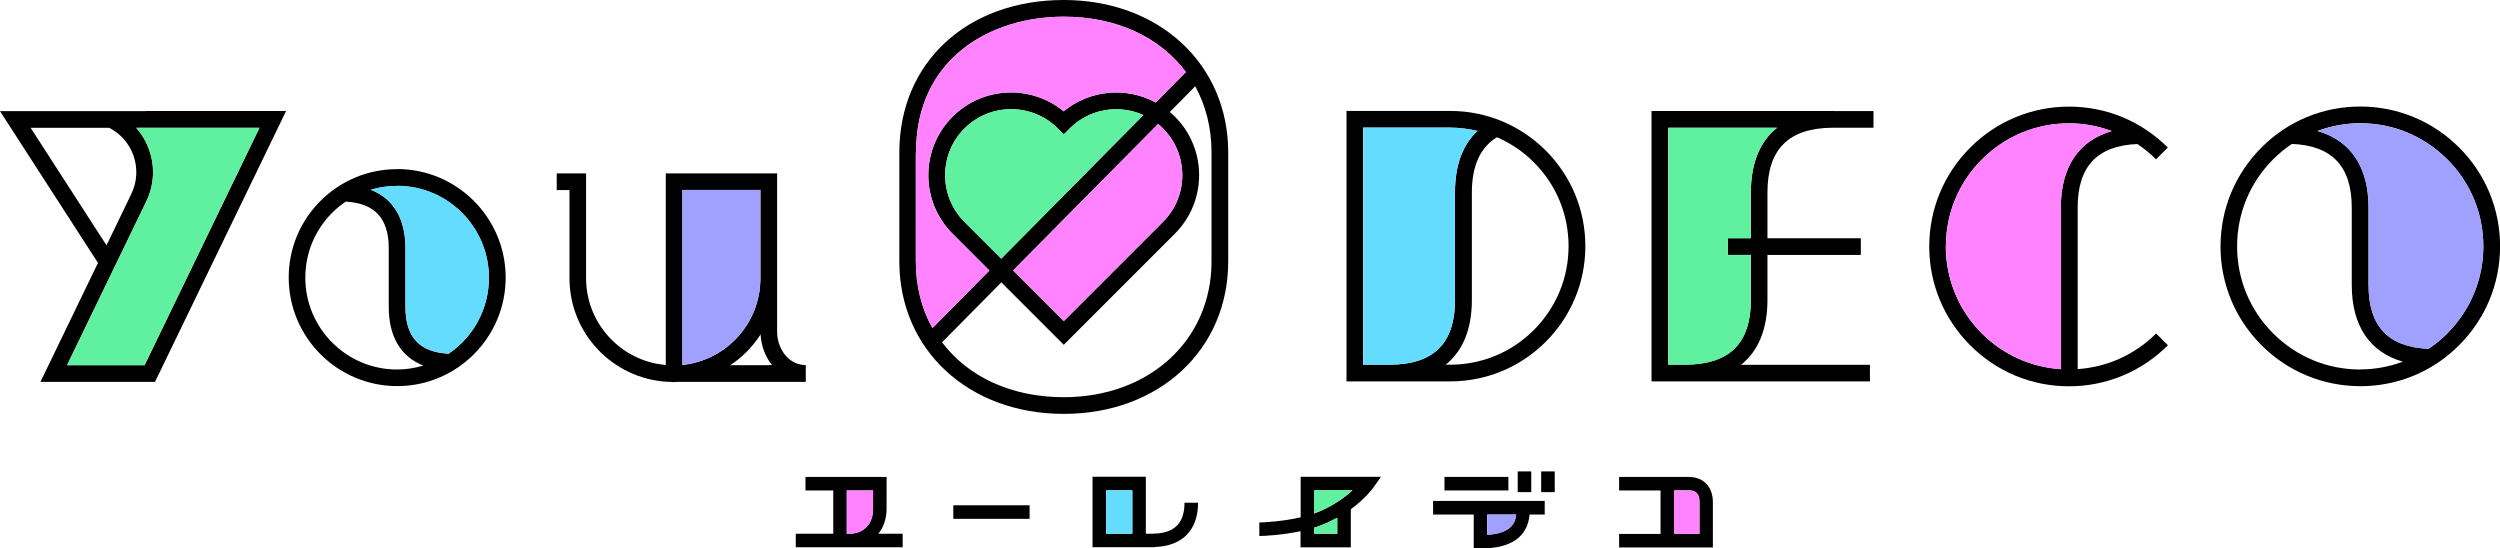
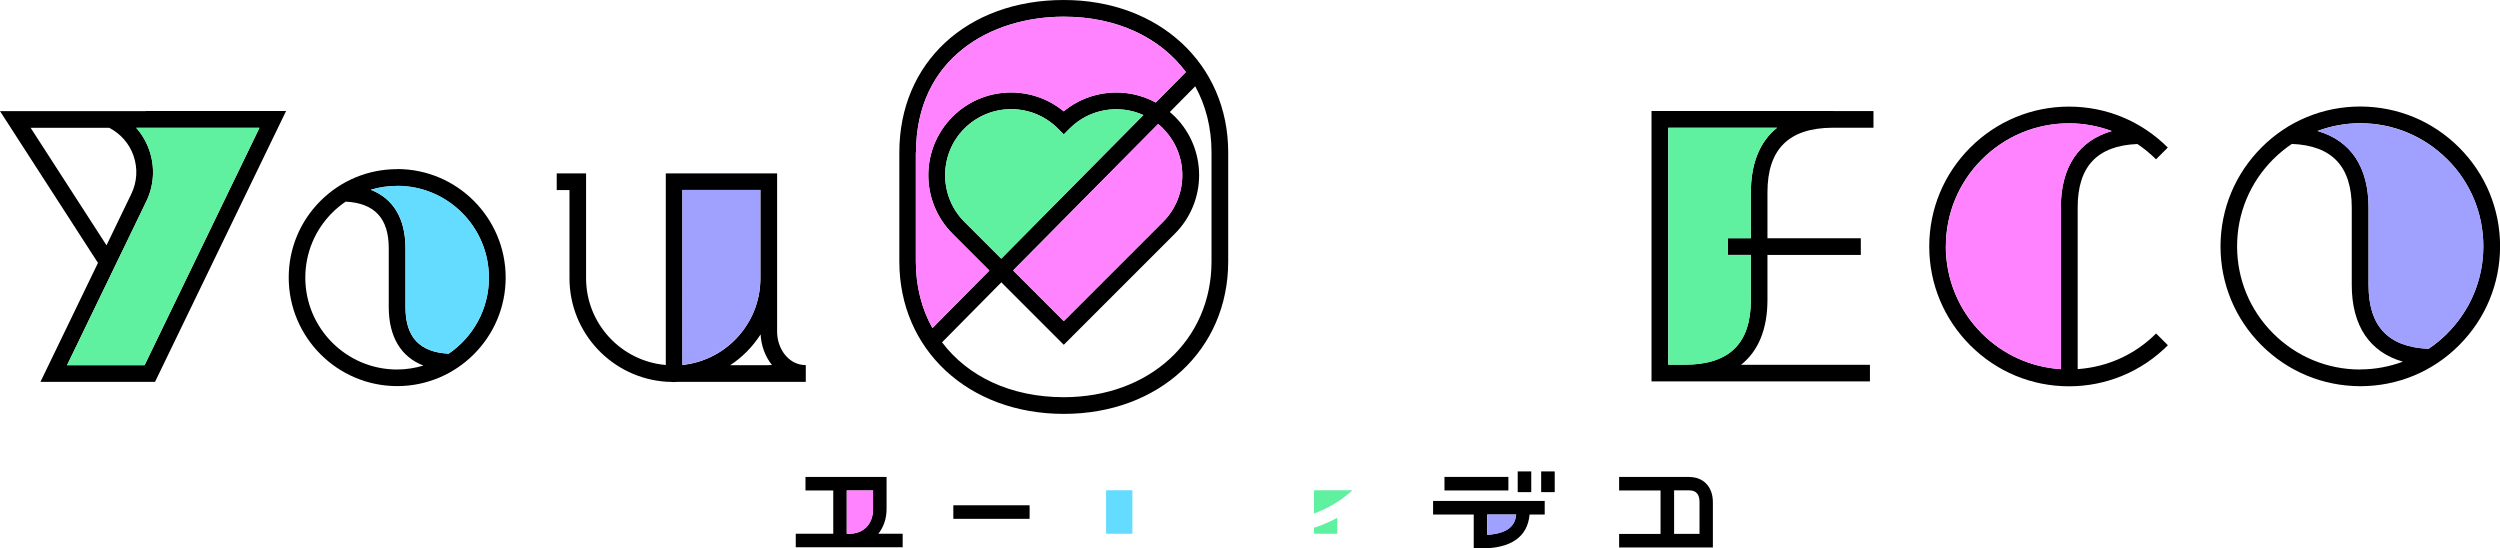
<svg xmlns="http://www.w3.org/2000/svg" viewBox="0 0 254.66 55.87">
  <g id="a" />
  <g id="b">
    <g id="c">
      <g>
        <path d="M211.64,37.6V21.16c-.01-4.2,1.99-6.32,6.08-6.49,.68,.45,1.31,.97,1.9,1.56l1.2-1.2c-2.69-2.69-6.26-4.17-10.06-4.17h0c-3.8,0-7.38,1.49-10.07,4.18-2.69,2.69-4.17,6.27-4.17,10.07,0,3.8,1.49,7.38,4.18,10.07,2.69,2.69,6.26,4.17,10.06,4.17h0c3.8,0,7.38-1.49,10.07-4.18l-1.2-1.2c-2.16,2.16-4.97,3.42-7.99,3.63Zm-13.43-12.49c0-3.35,1.3-6.5,3.67-8.87,2.37-2.37,5.52-3.67,8.87-3.68h0c1.51,0,2.98,.28,4.36,.79-3.37,.97-5.19,3.66-5.19,7.81v16.44c-3.03-.19-5.86-1.46-8.04-3.63-2.37-2.37-3.67-5.52-3.68-8.87Z" />
        <path d="M40.46,17.23h0c-2.95,0-5.72,1.15-7.81,3.23-2.09,2.09-3.24,4.86-3.24,7.81,0,6.09,4.95,11.06,11.05,11.06h0c6.09,0,11.05-4.96,11.05-11.05,0-6.09-4.95-11.06-11.05-11.06Zm-.01,20.41c-5.16,0-9.35-4.2-9.35-9.36,0-2.5,.98-4.85,2.74-6.61,.42-.42,.88-.8,1.37-1.13,2.94,.15,4.39,1.69,4.39,4.74v6c0,3.03,1.24,5.07,3.53,5.96-.85,.25-1.75,.4-2.68,.4h0Zm5.24-1.61c-2.95-.15-4.4-1.69-4.39-4.74v-6c0-3.03-1.24-5.07-3.54-5.96,.86-.26,1.77-.39,2.69-.39h0c5.16,0,9.35,4.2,9.35,9.36,0,3.22-1.63,6.06-4.11,7.74Z" />
        <path d="M250.5,15.03c-2.69-2.69-6.26-4.17-10.07-4.18h0c-3.8,0-7.38,1.48-10.06,4.17-2.69,2.69-4.17,6.26-4.18,10.07,0,3.8,1.48,7.38,4.17,10.07,2.69,2.69,6.26,4.17,10.07,4.18h0c3.8,0,7.38-1.48,10.06-4.17,2.69-2.69,4.17-6.26,4.18-10.07,0-3.8-1.48-7.38-4.17-10.07Zm-10.08,22.61c-3.35,0-6.5-1.31-8.87-3.68-2.37-2.37-3.67-5.52-3.67-8.87s1.31-6.5,3.68-8.87c.59-.59,1.23-1.11,1.9-1.56,4.1,.17,6.1,2.29,6.1,6.49v7.88c0,4.15,1.83,6.85,5.21,7.81-1.37,.51-2.84,.79-4.35,.79h0Zm8.87-3.67c-.59,.59-1.23,1.11-1.9,1.56-4.11-.17-6.12-2.29-6.12-6.5v-7.88c0-4.15-1.82-6.84-5.2-7.81,1.38-.51,2.84-.79,4.35-.79h0c3.35,0,6.5,1.31,8.87,3.68,2.37,2.37,3.67,5.52,3.67,8.87,0,3.35-1.31,6.5-3.68,8.87Z" />
        <path d="M186.75,11.31c-.05,0-.1,0-.15,0h-18.37v27.54h22.25v-1.69h-13.13c1.76-1.4,2.69-3.63,2.69-6.61v-4.58h9.51v-1.7h-9.51v-4.67c0-4.41,2.17-6.56,6.62-6.59h4.18v-1.7h-4.1Zm-8.4,8.29v4.66h-2.35v1.7h2.35v4.58c0,4.44-2.19,6.59-6.7,6.6h-1.72V13.01h11.09c-1.75,1.4-2.67,3.63-2.67,6.6Z" />
-         <path d="M147.7,11.3h-10.54v27.55h4.36s.06,0,.1,0h6.09c3.68,0,7.13-1.43,9.74-4.03,2.6-2.6,4.04-6.06,4.04-9.74,0-3.68-1.43-7.14-4.03-9.74-2.6-2.6-6.06-4.04-9.74-4.04Zm-8.84,1.7h8.84c.96,0,1.89,.13,2.8,.34-1.51,1.41-2.29,3.5-2.29,6.27v10.95c0,4.42-2.18,6.58-6.66,6.59h-2.71V13Zm17.38,20.62c-2.28,2.28-5.31,3.53-8.53,3.53h-.45c1.75-1.4,2.67-3.62,2.67-6.6v-10.95c0-2.71,.86-4.59,2.55-5.62,1.39,.6,2.67,1.45,3.77,2.56,2.28,2.28,3.53,5.31,3.53,8.54,0,3.22-1.26,6.26-3.54,8.54Z" />
        <path d="M108.36,0c-9.86,0-16.75,6.38-16.75,15.52v11.12c0,8.99,7.04,15.52,16.75,15.52s16.75-6.53,16.75-15.52V15.52c0-8.99-7.04-15.52-16.75-15.52Zm-15.05,15.52c0-9.55,7.56-13.82,15.05-13.82,5.42,0,9.83,2.13,12.44,5.64l-3.07,3.1c-2.97-1.61-6.7-1.31-9.38,.9-3.31-2.73-8.23-2.55-11.32,.55-3.29,3.29-3.29,8.63,0,11.92l3.75,3.75-5.8,5.86c-1.09-1.96-1.69-4.25-1.69-6.78V15.52Zm25.16-2.43c2.62,2.62,2.62,6.89,0,9.51l-10.11,10.11-5.16-5.16,14.77-14.92c.18,.14,.35,.3,.51,.46Zm-16.48,13.26l-3.75-3.75c-2.62-2.62-2.62-6.89,0-9.51,1.31-1.31,3.03-1.97,4.76-1.97s3.45,.66,4.76,1.97l.6,.6,.6-.6c2.03-2.03,5.04-2.48,7.51-1.37l-14.48,14.63Zm21.42,.29c0,8.01-6.33,13.82-15.05,13.82-5.39,0-9.78-2.11-12.4-5.59l6.04-6.11,6.36,6.36,11.32-11.32c3.29-3.29,3.29-8.63,0-11.92-.17-.17-.34-.32-.52-.47l2.59-2.62c1.07,1.94,1.66,4.21,1.66,6.72v11.12Z" />
        <path d="M79.16,33.82v-4.87h0v-11.29h-11.34v19.52c-4.55-.39-8.12-4.21-8.12-8.84v-10.68h-2.99v1.7h1.3v8.98c0,5.62,4.39,10.21,9.93,10.55h.22c.14,.02,.28,.03,.42,.03h0c.15,0,.31-.02,.46-.02h13.04v-1.71c-1.81,0-2.92-1.75-2.92-3.37Zm-1.7-14.46v6.52h0v2.48c0,2.37-.93,4.59-2.6,6.27-1.46,1.45-3.33,2.34-5.35,2.55V19.35h7.95Zm.85,17.84h-3.93c.6-.39,1.16-.85,1.68-1.37,.54-.54,1.01-1.14,1.42-1.77,.05,1.11,.45,2.25,1.16,3.13h-.33Z" />
        <path d="M14.85,11.32H0l9.98,15.46-5.86,12.12H15.79L29.14,11.31H14.85Zm-11.73,1.7H11.13c1.16,.61,2.04,1.6,2.47,2.84,.45,1.29,.37,2.68-.23,3.91l-2.52,5.22L3.12,13.02Zm11.6,24.18H6.83L14.91,20.51c.79-1.64,.9-3.49,.3-5.21-.3-.85-.75-1.63-1.33-2.28h12.55l-11.7,24.18Z" />
        <g>
          <path d="M172.07,48.58h-7.14v1.38h4.22v4.43h-4.22v1.38h9.55v-4.62c0-1.55-.95-2.56-2.41-2.56Zm1.04,5.8h-2.58v-4.43h1.55c.69,0,1.04,.4,1.04,1.18v3.25Z" />
-           <path d="M117.38,54.37h-.66v-5.81h-5.43v7.18h6.33v-.02c2.81-.09,4.42-1.71,4.42-4.51h-1.38c0,2.12-1.07,3.15-3.28,3.15Zm-2.04,0h-2.68v-4.43h2.68v4.43Z" />
-           <path d="M132.48,52.7c-1.84,.42-3.79,.52-4.2,.52v1.38c.5,0,2.35-.1,4.2-.49v1.64h5.12v-3.88c1.51-1.1,2.26-2.15,2.31-2.22l.76-1.08h-8.18v4.13Zm1.38-2.76h3.92c-.78,.71-2.01,1.63-3.71,2.29-.07,.03-.14,.05-.21,.08v-2.37Zm0,3.81c.24-.07,.48-.15,.7-.24,.61-.23,1.16-.5,1.66-.77v1.63h-2.37v-.61Z" />
          <rect x="147.14" y="48.58" width="6.51" height="1.38" />
          <path d="M145.97,52.41h4.15v3.46h.69c3.13,0,4.79-1.18,5-3.46h1.54v-1.38h-11.37v1.38Zm5.52,2.07v-2.07h2.95c-.11,1.04-.7,1.92-2.95,2.07Z" />
          <rect x="154.6" y="48.02" width="1.38" height="2.11" />
          <rect x="156.99" y="48.02" width="1.38" height="2.11" />
          <rect x="97.11" y="51.47" width="7.77" height="1.38" />
          <path d="M90.31,51.84v-3.26h-8.26v1.38h2.83v4.41h-3.82v1.38h10.89v-1.38h-2.48c.53-.66,.84-1.52,.84-2.53Zm-4.06,2.53v-4.41h2.68v1.88c0,1.54-.96,2.53-2.44,2.53h-.25Z" />
        </g>
        <path d="M108.96,13.09l-.6,.6-.6-.6c-1.31-1.31-3.03-1.97-4.76-1.97s-3.44,.66-4.76,1.97c-2.62,2.62-2.62,6.89,0,9.51l3.75,3.75,14.48-14.63c-2.47-1.11-5.48-.66-7.51,1.37Z" style="fill:#5ff0a0;" />
        <path d="M133.85,52.31c.07-.03,.14-.05,.21-.08,1.7-.65,2.93-1.58,3.71-2.29h-3.92v2.37Z" style="fill:#5ff0a0;" />
        <rect x="112.67" y="49.94" width="2.68" height="4.43" style="fill:#64dcff;" />
        <path d="M133.85,53.76v.61h2.37v-1.63c-.5,.28-1.05,.54-1.66,.77-.23,.09-.46,.17-.7,.24Z" style="fill:#5ff0a0;" />
        <path d="M40.46,18.93h0c-.93,0-1.83,.14-2.68,.4,2.29,.89,3.53,2.93,3.53,5.95v6c0,3.05,1.45,4.59,4.39,4.74,2.48-1.68,4.11-4.52,4.11-7.74,0-5.16-4.19-9.36-9.35-9.36Z" style="fill:#64dcff;" />
        <path d="M14.85,13.02h-.98c.58,.66,1.04,1.43,1.33,2.28,.6,1.72,.49,3.57-.3,5.21L6.83,37.2h7.89L26.43,13.02H14.85Z" style="fill:#5ff0a0;" />
        <path d="M74.85,34.62c1.67-1.67,2.6-3.89,2.6-6.26v-2.49h0v-6.52h-7.94v17.81c2.01-.21,3.88-1.09,5.34-2.55Z" style="fill:#a0a0ff;" />
-         <path d="M172.07,49.96h-1.55v4.43h2.58v-3.25c0-.78-.35-1.18-1.04-1.18Z" style="fill:#ff82ff;" />
        <path d="M179.92,13.02h-9.98v24.14h1.71c4.51-.01,6.71-2.17,6.7-6.6v-4.58h-2.35v-1.7h2.35v-4.66c0-2.79,.79-4.93,2.36-6.35,.1-.09,.2-.17,.31-.25h-1.1Z" style="fill:#5ff0a0;" />
        <path d="M249.29,16.24c-2.37-2.37-5.52-3.68-8.87-3.68h0c-1.51,0-2.98,.28-4.35,.79,3.37,.97,5.2,3.66,5.2,7.81v7.88c0,4.2,2,6.32,6.1,6.49,3.37-2.25,5.6-6.08,5.6-10.43,0-3.35-1.3-6.5-3.67-8.87Z" style="fill:#a0a0ff;" />
        <path d="M209.93,21.16c0-4.15,1.82-6.84,5.19-7.81-1.38-.51-2.85-.79-4.36-.79h0c-3.35,0-6.5,1.31-8.87,3.68-2.37,2.37-3.67,5.52-3.67,8.87s1.31,6.5,3.68,8.87c2.17,2.17,5.01,3.43,8.05,3.63V21.16Z" style="fill:#ff82ff;" />
-         <path d="M148.21,30.56v-10.95c0-2.77,.77-4.86,2.29-6.27-.91-.22-1.84-.34-2.8-.34h-8.84v24.15h2.7c4.48-.02,6.66-2.17,6.66-6.59Z" style="fill:#64dcff;" />
        <path d="M151.5,52.41v2.07c2.26-.15,2.84-1.03,2.95-2.07h-2.95Z" style="fill:#a0a0ff;" />
        <path d="M86.26,54.37v-4.41h2.68v1.88c0,1.54-.96,2.53-2.44,2.53h-.25Z" style="fill:#ff82ff;" />
        <path d="M93.31,15.52c0-9.55,7.56-13.82,15.05-13.82,5.42,0,9.83,2.13,12.44,5.64l-3.07,3.1c-2.97-1.61-6.7-1.31-9.38,.9-3.31-2.73-8.23-2.55-11.32,.55-3.29,3.29-3.29,8.63,0,11.92l3.75,3.75-5.8,5.86c-1.09-1.96-1.69-4.25-1.69-6.78V15.52Z" style="fill:#ff82ff;" />
        <path d="M118.47,13.09c2.62,2.62,2.62,6.89,0,9.51l-10.11,10.11-5.16-5.16,14.77-14.92c.18,.14,.35,.3,.51,.46Z" style="fill:#ff82ff;" />
      </g>
    </g>
  </g>
</svg>